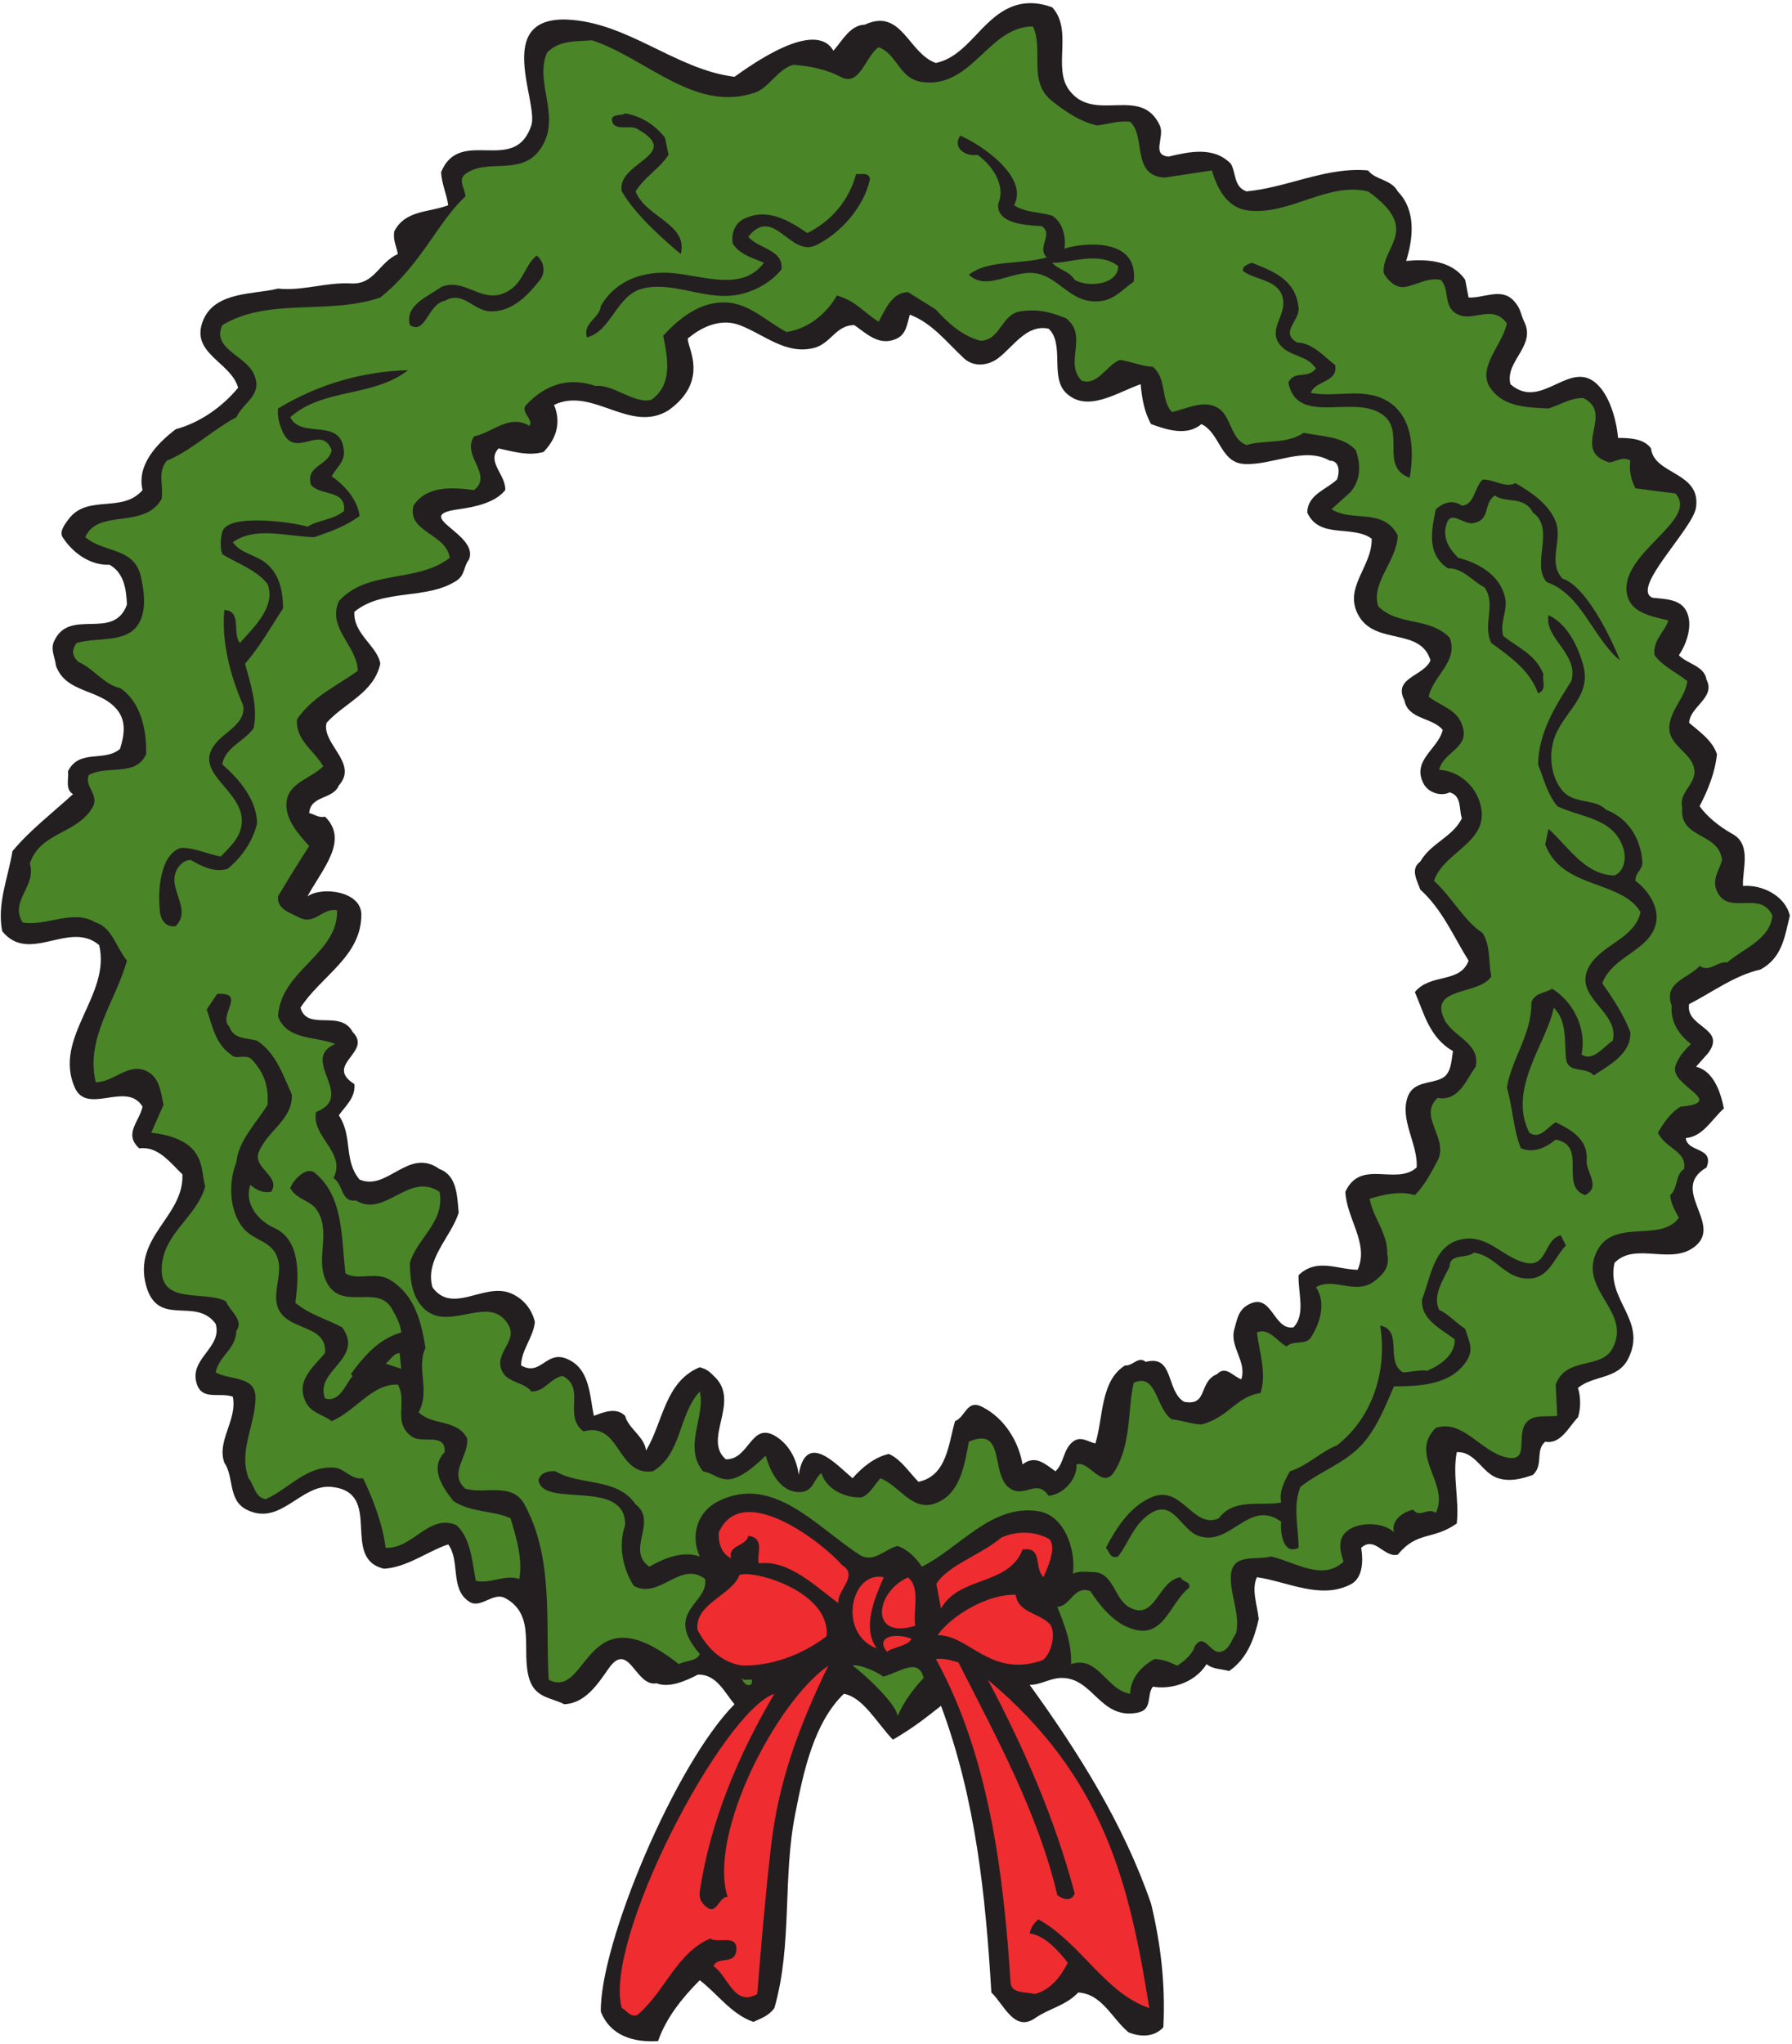
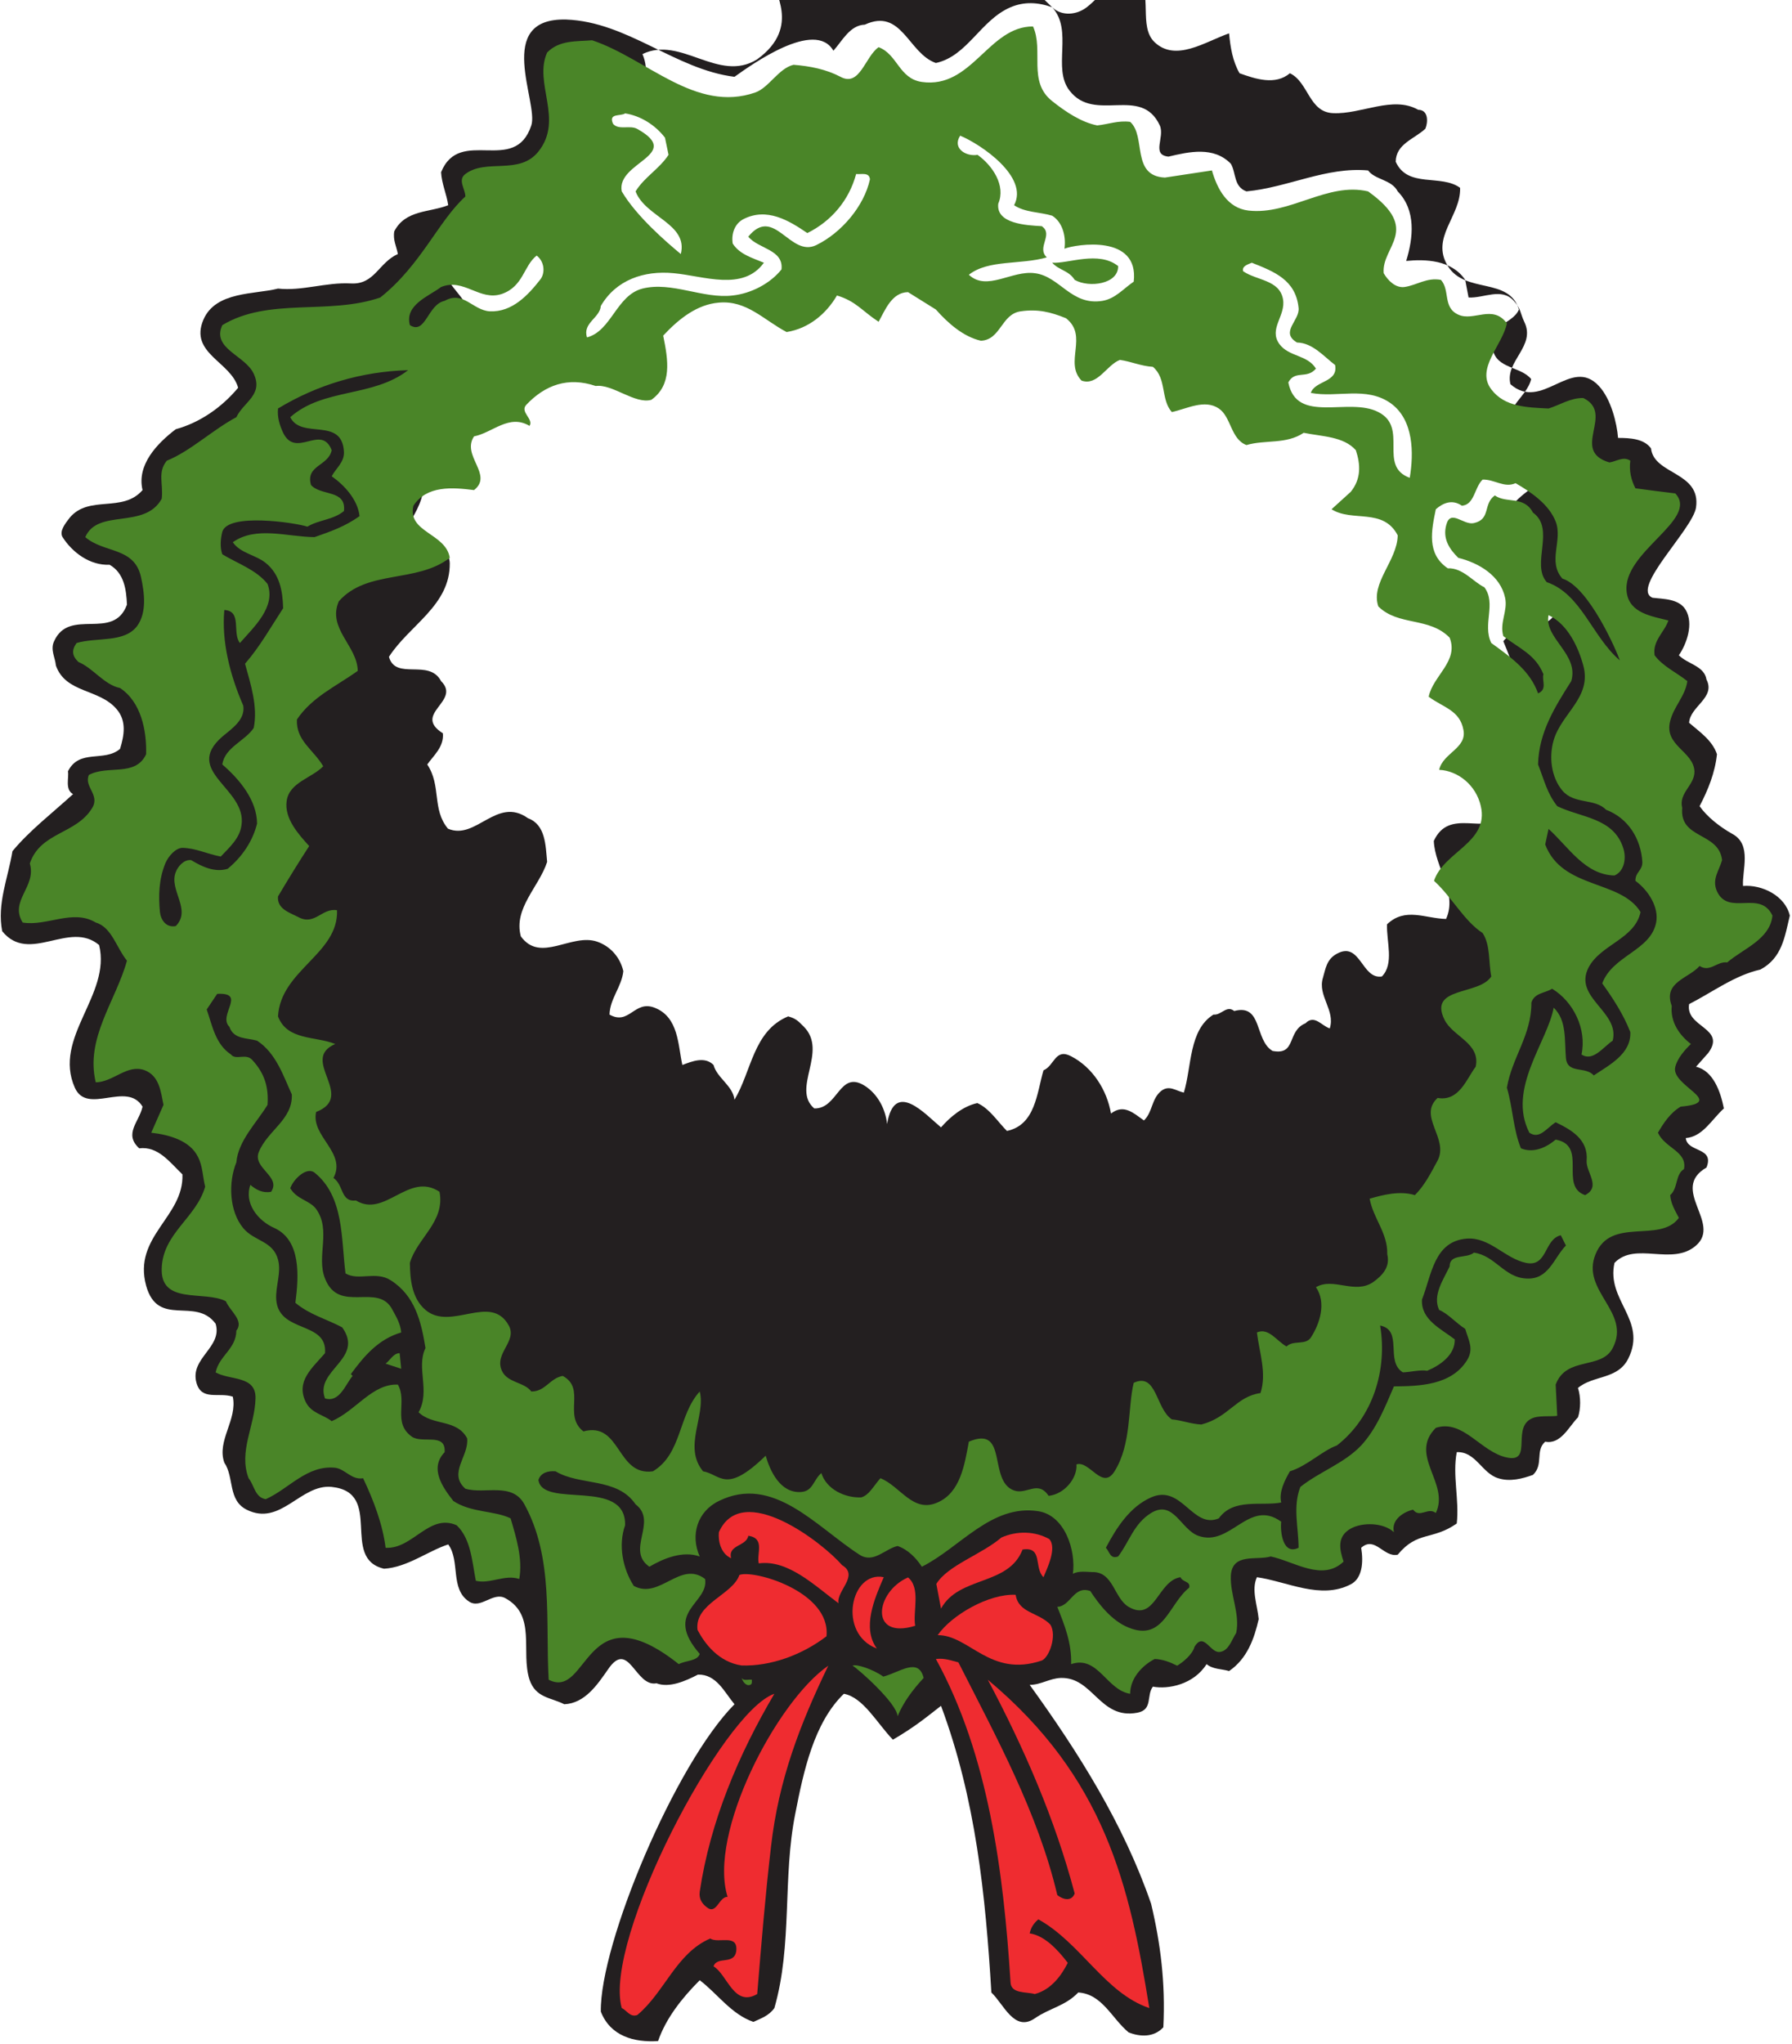
<svg xmlns="http://www.w3.org/2000/svg" viewBox="0 0 772 880" height="880" width="772" xml:space="preserve" id="svg2" version="1.1">
  <defs id="defs6" />
  <g transform="matrix(1.333,0,0,-1.333,0,880)" id="g10">
    <g transform="scale(0.1)" id="g12">
-       <path id="path14" style="fill:#231f20;fill-opacity:1;fill-rule:evenodd;stroke:none" d="m 3400.48,6578.16 c 69.12,-75.6 -0.72,-196.56 56.16,-269.28 81.36,-105.84 231.12,18 291.6,-112.32 17.28,-38.16 -28.8,-95.04 28.08,-100.8 66.96,15.84 146.16,33.84 201.6,-23.04 17.28,-29.52 8.64,-74.16 50.4,-89.28 135.36,12.96 257.76,79.92 393.12,67.68 23.04,-30.96 75.6,-28.8 95.76,-67.68 59.76,-61.2 50.4,-149.76 27.36,-224.64 61.2,5.76 146.16,4.32 190.8,-61.2 l 10.8,-56.88 c 48.96,-2.88 106.56,33.12 146.16,-10.8 23.04,-24.48 20.88,-40.32 33.84,-67.68 38.88,-79.2 -63.36,-126.72 -44.64,-201.6 102.24,-90 195.84,91.44 285.84,-5.76 39.6,-42.48 58.32,-120.96 61.92,-167.76 40.32,0 84.24,-2.88 106.56,-33.84 9.36,-85.68 162,-74.88 145.44,-190.8 -10.08,-69.84 -213.12,-262.08 -140.4,-291.6 35.28,-4.32 85.68,-2.88 107.28,-39.6 25.92,-44.64 2.88,-109.44 -22.32,-146.16 28.08,-28.8 82.08,-33.84 89.28,-78.48 30.24,-59.04 -53.28,-86.4 -56.16,-139.68 32.4,-28.08 74.88,-56.16 90,-101.52 -6.48,-60.48 -28.8,-115.2 -56.16,-167.76 23.76,-33.84 64.08,-66.24 106.56,-90 63.36,-34.56 30.24,-117.36 33.84,-167.76 60.48,5.04 136.08,-30.96 151.2,-95.76 -16.56,-69.12 -25.2,-136.8 -95.04,-174.24 -83.52,-18.72 -155.52,-73.44 -230.4,-111.6 -12.96,-75.6 121.68,-76.32 61.92,-157.68 l -39.6,-44.64 c 55.44,-12.96 79.2,-79.92 90,-134.64 -39.6,-36 -68.4,-91.44 -123.12,-95.76 5.04,-47.52 93.6,-28.08 66.96,-95.04 -120.24,-69.84 49.68,-179.28 -33.84,-252 -77.04,-67.68 -195.84,14.4 -263.52,-56.16 -27.36,-121.68 106.56,-184.32 44.64,-308.88 -33.84,-68.4 -113.04,-53.28 -162.72,-95.04 9.36,-28.08 9.36,-67.68 0,-95.04 -28.8,-28.8 -55.44,-88.56 -105.84,-78.48 -33.12,-28.8 -4.32,-74.16 -39.6,-107.28 -33.84,-12.24 -74.16,-23.04 -112.32,-10.8 -52.56,15.84 -72.72,87.12 -133.92,84.24 -14.4,-74.88 8.64,-153.36 0,-230.4 -79.2,-55.44 -126.72,-23.04 -190.8,-100.8 -45.36,-10.08 -73.44,61.92 -118.08,22.32 7.92,-48.96 2.88,-99.36 -33.84,-118.08 -97.2,-50.4 -203.76,8.64 -303.12,23.04 -18.72,-40.32 1.44,-90 5.76,-135.36 -14.4,-63.36 -37.44,-128.16 -95.76,-167.76 -23.76,7.2 -51.84,5.04 -72.72,22.32 -41.76,-66.24 -124.56,-82.08 -173.52,-72.72 -21.6,-28.08 0.72,-74.88 -50.4,-84.24 -121.68,-23.04 -142.56,115.92 -247.68,112.32 -36,-1.44 -64.08,-22.32 -100.08,-22.32 157.68,-218.159 303.84,-449.999 392.4,-707.042 30.24,-126.718 46.8,-255.597 39.6,-398.878 -30.96,-33.84 -76.32,-30.961 -112.32,-16.559 -54.72,45.359 -84.96,123.84 -162.72,128.879 -41.76,-43.918 -92.88,-50.399 -140.4,-83.52 -66.24,-45.359 -100.08,45.36 -140.4,83.52 -18.72,312.48 -50.4,624.961 -162.72,925.92 -48.96,-38.16 -84.24,-67.68 -155.52,-109.44 -51.84,54 -95.76,136.8 -158.4,148.32 -96.48,-92.88 -130.32,-249.839 -156.96,-386.64 -41.76,-208.078 -8.64,-423.359 -67.68,-628.559 -18,-25.203 -43.2,-33.121 -67.68,-44.64 -71.28,24.48 -115.2,90 -173.52,134.64 C 2204.56,148.559 2152,82.32 2126.8,8.879 2049.04,3.84 1972.72,24.719 1941.76,103.922 c -3.6,218.156 239.76,799.199 432,992.878 -33.12,39.6 -58.32,97.2 -118.08,95.76 -40.32,-20.88 -92.88,-43.92 -133.92,-28.08 -69.12,-12.96 -89.28,144.72 -156.96,44.64 -34.56,-49.68 -74.88,-109.44 -141.12,-112.32 -43.92,22.32 -92.16,20.16 -112.32,79.2 -29.52,90.72 23.76,208.08 -78.48,263.52 -39.6,21.6 -79.2,-36.72 -117.36,-10.8 -61.92,41.04 -27.36,131.04 -66.96,184.32 -64.8,-20.88 -132.48,-74.16 -207.36,-78.48 -143.28,33.12 0.72,246.24 -169.2,264.24 -100.801,10.08 -164.879,-128.88 -275.039,-73.44 -61.199,30.96 -39.602,104.4 -72,151.92 -25.199,70.56 43.199,138.96 27.359,213.12 -46.082,15.12 -100.8,-14.4 -117.359,44.64 -22.32,79.92 84.961,114.48 61.918,190.8 -64.801,88.56 -186.481,-14.4 -224.641,123.12 -43.199,159.12 122.403,221.76 117.364,359.28 -41.762,40.32 -78.481,91.44 -139.68,84.24 -51.121,46.8 0,84.96 10.797,134.64 -51.117,84.24 -178.559,-28.8 -218.879,61.2 -72,162.72 118.082,298.8 78.48,460.8 -96.48,81.36 -225.359,-63.36 -313.199,44.64 -17.281,89.28 18.719,170.64 33.117,258.48 54.723,66.24 129.602,123.84 195.84,184.32 -27.359,15.12 -12.238,54.72 -16.558,73.44 36.718,74.16 117.359,28.8 168.48,72.72 12.961,42.48 22.32,90 -11.52,128.88 -56.878,66.24 -164.16,50.4 -195.839,140.4 -2.161,25.92 -18.719,51.12 -5.762,78.48 49.68,110.16 191.519,-0.72 235.441,118.08 -2.16,49.68 -9.359,102.24 -56.16,128.88 -63.359,-2.88 -120.238,39.6 -151.922,89.28 -11.519,19.44 9.364,44.64 23.043,62.64 62.641,74.88 170.641,14.4 235.438,89.28 -19.438,81.36 46.801,150.48 107.281,196.56 76.32,20.88 147.602,69.12 201.602,133.92 -23.043,84.24 -158.403,110.88 -112.321,219.6 39.598,92.88 166.321,81.36 241.199,100.8 77.758,-8.64 154.8,20.88 235.44,16.56 77.04,-4.32 89.28,66.96 151.92,95.04 -4.32,24.48 -16.56,45.36 -11.52,73.44 36,69.84 114.48,60.48 174.24,84.24 -5.04,36 -20.88,68.4 -23.04,106.56 60.48,149.04 238.32,-10.8 291.6,151.2 24.48,73.44 -122.4,347.76 112.32,342 198.72,-7.2 352.8,-161.28 544.32,-185.04 54.72,38.88 260.64,187.2 319.68,84.24 28.08,30.96 53.28,82.8 101.52,84.24 119.52,55.44 140.4,-92.88 229.68,-123.84 102.24,22.32 144,138.24 241.2,180 43.92,18.72 88.56,16.56 134.64,0 z M 3114.64,5444.88 c 31.68,-30.24 79.92,-24.48 111.6,0 49.68,38.16 92.16,110.16 162.72,95.04 52.56,-49.68 3.6,-156.24 56.16,-207.36 68.4,-65.52 163.44,0.72 241.2,28.08 4.32,-45.36 11.52,-90 33.84,-128.88 51.84,-18.72 115.92,-39.6 162.72,0 60.48,-28.8 61.2,-126 139.68,-128.88 91.44,-4.32 192.96,57.6 275.04,10.8 33.84,0 31.68,-41.04 23.04,-61.2 -36.72,-33.84 -95.04,-48.96 -95.76,-106.56 38.88,-86.4 146.16,-38.88 208.08,-84.24 2.88,-91.44 -96.48,-160.56 -39.6,-252.72 56.16,-90.72 198,-34.56 229.68,-140.4 -20.88,-51.12 -122.4,-55.44 -84.24,-128.88 11.52,-62.64 90.72,-54.72 123.84,-95.76 -14.4,-61.92 -101.52,-97.92 -61.92,-173.52 16.56,-30.96 58.32,-41.76 84.24,-28.08 40.32,-11.52 29.52,-54.72 39.6,-84.24 -30.96,-61.2 -100.08,-79.2 -134.64,-139.68 -33.84,-23.76 -8.64,-63.36 0,-90 71.28,-64.08 108,-152.64 156.24,-229.68 -27.36,-74.88 -123.12,-39.6 -173.52,-101.52 29.52,-68.4 46.8,-146.88 123.12,-190.8 -5.76,-32.4 -5.04,-74.88 -38.88,-89.28 -36.72,-16.56 -87.84,-9.36 -106.56,-56.16 -28.8,-74.88 33.12,-154.8 28.08,-230.4 -66.96,-59.76 -180.72,29.52 -230.4,-78.48 3.6,-86.4 77.76,-167.76 39.6,-252 -67.68,1.44 -131.76,38.88 -190.8,-17.28 -2.16,-55.44 23.76,-127.44 -16.56,-168.48 -65.52,-10.8 -69.12,115.2 -145.44,73.44 -33.84,-18 -36.72,-49.68 -45.36,-78.48 -17.28,-57.6 41.04,-104.4 22.32,-162.72 -25.92,7.92 -49.68,46.08 -78.48,16.56 -61.2,-25.2 -28.08,-104.4 -106.56,-89.28 -59.04,35.28 -31.68,153.36 -123.84,128.88 -24.48,20.16 -41.76,-14.4 -66.96,-11.52 -79.92,-49.68 -69.84,-167.04 -95.76,-252 -25.92,5.76 -46.8,25.2 -72.72,5.76 -32.4,-25.92 -27.36,-67.68 -56.16,-95.76 -33.12,23.04 -64.8,54.72 -106.56,22.32 -12.96,75.6 -59.04,149.04 -128.88,185.04 -51.84,27.36 -54,-30.96 -89.28,-45.36 -21.6,-73.44 -25.92,-176.4 -118.08,-195.84 -27.36,26.64 -56.16,72.72 -95.76,90 -46.08,-10.08 -87.12,-43.92 -117.36,-78.48 -51.12,42.48 -150.48,155.52 -174.24,10.8 -5.04,47.52 -29.52,96.48 -72.72,123.84 -82.08,51.12 -85.68,-75.6 -162.72,-73.44 -74.88,64.08 46.08,183.6 -33.84,264.24 -18.72,18.72 -25.2,25.92 -50.4,33.12 -113.04,-46.8 -118.08,-177.12 -173.52,-269.28 -5.04,45.36 -56.88,70.56 -67.68,112.32 -28.8,28.8 -69.84,11.52 -100.8,0 -14.4,64.08 -11.52,154.8 -90,185.04 -65.52,25.2 -81.36,-58.32 -145.44,-22.32 1.44,51.84 39.6,90 44.64,140.4 -10.08,43.92 -41.04,79.92 -84.24,95.04 -83.52,28.8 -183.6,-70.56 -246.96,17.28 -24.48,90.72 59.04,159.84 84.96,240.48 -5.04,54 -5.04,120.24 -61.92,141.12 -100.8,72 -167.76,-72.72 -258.48,-33.84 -52.56,62.64 -20.88,138.24 -66.96,207.36 19.44,28.08 54.72,56.88 50.4,100.8 -100.08,63.36 60.48,102.96 -5.76,168.48 -38.88,74.16 -146.879,0.72 -168.481,78.48 65.521,102.24 198.001,165.6 196.561,302.4 -2.16,75.6 -130.32,89.28 -174.24,56.88 49.68,90.72 134.64,181.44 56.88,257.76 -20.88,-5.04 -33.84,7.92 -51.119,11.52 4.319,58.32 77.759,43.2 95.759,89.28 64.8,72 -56.88,134.64 -39.6,202.32 58.32,64.8 153.36,96.48 173.52,190.8 -7.92,56.16 -88.56,96.48 -83.52,167.76 92.16,76.32 232.56,36.72 330.48,100.8 28.08,18.72 22.32,47.52 39.6,67.68 35.28,83.52 -191.52,141.84 -33.12,162.72 50.4,7.2 117.36,20.16 150.48,61.92 2.88,48.96 -61.92,91.44 -21.6,134.64 50.4,-10.8 95.76,-25.2 145.44,-11.52 43.2,44.64 56.88,97.2 33.84,151.92 123.84,60.48 245.52,-94.32 370.08,-17.28 149.76,107.28 39.6,230.4 66.96,235.44 46.08,38.16 106.56,61.2 162.72,39.6 79.92,-30.24 149.76,-97.2 241.2,-73.44 54,14.4 70.56,74.16 129.6,73.44 39.6,-27.36 79.2,-68.4 134.64,-44.64 33.84,14.4 36,49.68 44.64,78.48 71.28,-26.64 118.08,-87.84 174.24,-140.4" />
+       <path id="path14" style="fill:#231f20;fill-opacity:1;fill-rule:evenodd;stroke:none" d="m 3400.48,6578.16 c 69.12,-75.6 -0.72,-196.56 56.16,-269.28 81.36,-105.84 231.12,18 291.6,-112.32 17.28,-38.16 -28.8,-95.04 28.08,-100.8 66.96,15.84 146.16,33.84 201.6,-23.04 17.28,-29.52 8.64,-74.16 50.4,-89.28 135.36,12.96 257.76,79.92 393.12,67.68 23.04,-30.96 75.6,-28.8 95.76,-67.68 59.76,-61.2 50.4,-149.76 27.36,-224.64 61.2,5.76 146.16,4.32 190.8,-61.2 l 10.8,-56.88 c 48.96,-2.88 106.56,33.12 146.16,-10.8 23.04,-24.48 20.88,-40.32 33.84,-67.68 38.88,-79.2 -63.36,-126.72 -44.64,-201.6 102.24,-90 195.84,91.44 285.84,-5.76 39.6,-42.48 58.32,-120.96 61.92,-167.76 40.32,0 84.24,-2.88 106.56,-33.84 9.36,-85.68 162,-74.88 145.44,-190.8 -10.08,-69.84 -213.12,-262.08 -140.4,-291.6 35.28,-4.32 85.68,-2.88 107.28,-39.6 25.92,-44.64 2.88,-109.44 -22.32,-146.16 28.08,-28.8 82.08,-33.84 89.28,-78.48 30.24,-59.04 -53.28,-86.4 -56.16,-139.68 32.4,-28.08 74.88,-56.16 90,-101.52 -6.48,-60.48 -28.8,-115.2 -56.16,-167.76 23.76,-33.84 64.08,-66.24 106.56,-90 63.36,-34.56 30.24,-117.36 33.84,-167.76 60.48,5.04 136.08,-30.96 151.2,-95.76 -16.56,-69.12 -25.2,-136.8 -95.04,-174.24 -83.52,-18.72 -155.52,-73.44 -230.4,-111.6 -12.96,-75.6 121.68,-76.32 61.92,-157.68 l -39.6,-44.64 c 55.44,-12.96 79.2,-79.92 90,-134.64 -39.6,-36 -68.4,-91.44 -123.12,-95.76 5.04,-47.52 93.6,-28.08 66.96,-95.04 -120.24,-69.84 49.68,-179.28 -33.84,-252 -77.04,-67.68 -195.84,14.4 -263.52,-56.16 -27.36,-121.68 106.56,-184.32 44.64,-308.88 -33.84,-68.4 -113.04,-53.28 -162.72,-95.04 9.36,-28.08 9.36,-67.68 0,-95.04 -28.8,-28.8 -55.44,-88.56 -105.84,-78.48 -33.12,-28.8 -4.32,-74.16 -39.6,-107.28 -33.84,-12.24 -74.16,-23.04 -112.32,-10.8 -52.56,15.84 -72.72,87.12 -133.92,84.24 -14.4,-74.88 8.64,-153.36 0,-230.4 -79.2,-55.44 -126.72,-23.04 -190.8,-100.8 -45.36,-10.08 -73.44,61.92 -118.08,22.32 7.92,-48.96 2.88,-99.36 -33.84,-118.08 -97.2,-50.4 -203.76,8.64 -303.12,23.04 -18.72,-40.32 1.44,-90 5.76,-135.36 -14.4,-63.36 -37.44,-128.16 -95.76,-167.76 -23.76,7.2 -51.84,5.04 -72.72,22.32 -41.76,-66.24 -124.56,-82.08 -173.52,-72.72 -21.6,-28.08 0.72,-74.88 -50.4,-84.24 -121.68,-23.04 -142.56,115.92 -247.68,112.32 -36,-1.44 -64.08,-22.32 -100.08,-22.32 157.68,-218.159 303.84,-449.999 392.4,-707.042 30.24,-126.718 46.8,-255.597 39.6,-398.878 -30.96,-33.84 -76.32,-30.961 -112.32,-16.559 -54.72,45.359 -84.96,123.84 -162.72,128.879 -41.76,-43.918 -92.88,-50.399 -140.4,-83.52 -66.24,-45.359 -100.08,45.36 -140.4,83.52 -18.72,312.48 -50.4,624.961 -162.72,925.92 -48.96,-38.16 -84.24,-67.68 -155.52,-109.44 -51.84,54 -95.76,136.8 -158.4,148.32 -96.48,-92.88 -130.32,-249.839 -156.96,-386.64 -41.76,-208.078 -8.64,-423.359 -67.68,-628.559 -18,-25.203 -43.2,-33.121 -67.68,-44.64 -71.28,24.48 -115.2,90 -173.52,134.64 C 2204.56,148.559 2152,82.32 2126.8,8.879 2049.04,3.84 1972.72,24.719 1941.76,103.922 c -3.6,218.156 239.76,799.199 432,992.878 -33.12,39.6 -58.32,97.2 -118.08,95.76 -40.32,-20.88 -92.88,-43.92 -133.92,-28.08 -69.12,-12.96 -89.28,144.72 -156.96,44.64 -34.56,-49.68 -74.88,-109.44 -141.12,-112.32 -43.92,22.32 -92.16,20.16 -112.32,79.2 -29.52,90.72 23.76,208.08 -78.48,263.52 -39.6,21.6 -79.2,-36.72 -117.36,-10.8 -61.92,41.04 -27.36,131.04 -66.96,184.32 -64.8,-20.88 -132.48,-74.16 -207.36,-78.48 -143.28,33.12 0.72,246.24 -169.2,264.24 -100.801,10.08 -164.879,-128.88 -275.039,-73.44 -61.199,30.96 -39.602,104.4 -72,151.92 -25.199,70.56 43.199,138.96 27.359,213.12 -46.082,15.12 -100.8,-14.4 -117.359,44.64 -22.32,79.92 84.961,114.48 61.918,190.8 -64.801,88.56 -186.481,-14.4 -224.641,123.12 -43.199,159.12 122.403,221.76 117.364,359.28 -41.762,40.32 -78.481,91.44 -139.68,84.24 -51.121,46.8 0,84.96 10.797,134.64 -51.117,84.24 -178.559,-28.8 -218.879,61.2 -72,162.72 118.082,298.8 78.48,460.8 -96.48,81.36 -225.359,-63.36 -313.199,44.64 -17.281,89.28 18.719,170.64 33.117,258.48 54.723,66.24 129.602,123.84 195.84,184.32 -27.359,15.12 -12.238,54.72 -16.558,73.44 36.718,74.16 117.359,28.8 168.48,72.72 12.961,42.48 22.32,90 -11.52,128.88 -56.878,66.24 -164.16,50.4 -195.839,140.4 -2.161,25.92 -18.719,51.12 -5.762,78.48 49.68,110.16 191.519,-0.72 235.441,118.08 -2.16,49.68 -9.359,102.24 -56.16,128.88 -63.359,-2.88 -120.238,39.6 -151.922,89.28 -11.519,19.44 9.364,44.64 23.043,62.64 62.641,74.88 170.641,14.4 235.438,89.28 -19.438,81.36 46.801,150.48 107.281,196.56 76.32,20.88 147.602,69.12 201.602,133.92 -23.043,84.24 -158.403,110.88 -112.321,219.6 39.598,92.88 166.321,81.36 241.199,100.8 77.758,-8.64 154.8,20.88 235.44,16.56 77.04,-4.32 89.28,66.96 151.92,95.04 -4.32,24.48 -16.56,45.36 -11.52,73.44 36,69.84 114.48,60.48 174.24,84.24 -5.04,36 -20.88,68.4 -23.04,106.56 60.48,149.04 238.32,-10.8 291.6,151.2 24.48,73.44 -122.4,347.76 112.32,342 198.72,-7.2 352.8,-161.28 544.32,-185.04 54.72,38.88 260.64,187.2 319.68,84.24 28.08,30.96 53.28,82.8 101.52,84.24 119.52,55.44 140.4,-92.88 229.68,-123.84 102.24,22.32 144,138.24 241.2,180 43.92,18.72 88.56,16.56 134.64,0 z c 31.68,-30.24 79.92,-24.48 111.6,0 49.68,38.16 92.16,110.16 162.72,95.04 52.56,-49.68 3.6,-156.24 56.16,-207.36 68.4,-65.52 163.44,0.72 241.2,28.08 4.32,-45.36 11.52,-90 33.84,-128.88 51.84,-18.72 115.92,-39.6 162.72,0 60.48,-28.8 61.2,-126 139.68,-128.88 91.44,-4.32 192.96,57.6 275.04,10.8 33.84,0 31.68,-41.04 23.04,-61.2 -36.72,-33.84 -95.04,-48.96 -95.76,-106.56 38.88,-86.4 146.16,-38.88 208.08,-84.24 2.88,-91.44 -96.48,-160.56 -39.6,-252.72 56.16,-90.72 198,-34.56 229.68,-140.4 -20.88,-51.12 -122.4,-55.44 -84.24,-128.88 11.52,-62.64 90.72,-54.72 123.84,-95.76 -14.4,-61.92 -101.52,-97.92 -61.92,-173.52 16.56,-30.96 58.32,-41.76 84.24,-28.08 40.32,-11.52 29.52,-54.72 39.6,-84.24 -30.96,-61.2 -100.08,-79.2 -134.64,-139.68 -33.84,-23.76 -8.64,-63.36 0,-90 71.28,-64.08 108,-152.64 156.24,-229.68 -27.36,-74.88 -123.12,-39.6 -173.52,-101.52 29.52,-68.4 46.8,-146.88 123.12,-190.8 -5.76,-32.4 -5.04,-74.88 -38.88,-89.28 -36.72,-16.56 -87.84,-9.36 -106.56,-56.16 -28.8,-74.88 33.12,-154.8 28.08,-230.4 -66.96,-59.76 -180.72,29.52 -230.4,-78.48 3.6,-86.4 77.76,-167.76 39.6,-252 -67.68,1.44 -131.76,38.88 -190.8,-17.28 -2.16,-55.44 23.76,-127.44 -16.56,-168.48 -65.52,-10.8 -69.12,115.2 -145.44,73.44 -33.84,-18 -36.72,-49.68 -45.36,-78.48 -17.28,-57.6 41.04,-104.4 22.32,-162.72 -25.92,7.92 -49.68,46.08 -78.48,16.56 -61.2,-25.2 -28.08,-104.4 -106.56,-89.28 -59.04,35.28 -31.68,153.36 -123.84,128.88 -24.48,20.16 -41.76,-14.4 -66.96,-11.52 -79.92,-49.68 -69.84,-167.04 -95.76,-252 -25.92,5.76 -46.8,25.2 -72.72,5.76 -32.4,-25.92 -27.36,-67.68 -56.16,-95.76 -33.12,23.04 -64.8,54.72 -106.56,22.32 -12.96,75.6 -59.04,149.04 -128.88,185.04 -51.84,27.36 -54,-30.96 -89.28,-45.36 -21.6,-73.44 -25.92,-176.4 -118.08,-195.84 -27.36,26.64 -56.16,72.72 -95.76,90 -46.08,-10.08 -87.12,-43.92 -117.36,-78.48 -51.12,42.48 -150.48,155.52 -174.24,10.8 -5.04,47.52 -29.52,96.48 -72.72,123.84 -82.08,51.12 -85.68,-75.6 -162.72,-73.44 -74.88,64.08 46.08,183.6 -33.84,264.24 -18.72,18.72 -25.2,25.92 -50.4,33.12 -113.04,-46.8 -118.08,-177.12 -173.52,-269.28 -5.04,45.36 -56.88,70.56 -67.68,112.32 -28.8,28.8 -69.84,11.52 -100.8,0 -14.4,64.08 -11.52,154.8 -90,185.04 -65.52,25.2 -81.36,-58.32 -145.44,-22.32 1.44,51.84 39.6,90 44.64,140.4 -10.08,43.92 -41.04,79.92 -84.24,95.04 -83.52,28.8 -183.6,-70.56 -246.96,17.28 -24.48,90.72 59.04,159.84 84.96,240.48 -5.04,54 -5.04,120.24 -61.92,141.12 -100.8,72 -167.76,-72.72 -258.48,-33.84 -52.56,62.64 -20.88,138.24 -66.96,207.36 19.44,28.08 54.72,56.88 50.4,100.8 -100.08,63.36 60.48,102.96 -5.76,168.48 -38.88,74.16 -146.879,0.72 -168.481,78.48 65.521,102.24 198.001,165.6 196.561,302.4 -2.16,75.6 -130.32,89.28 -174.24,56.88 49.68,90.72 134.64,181.44 56.88,257.76 -20.88,-5.04 -33.84,7.92 -51.119,11.52 4.319,58.32 77.759,43.2 95.759,89.28 64.8,72 -56.88,134.64 -39.6,202.32 58.32,64.8 153.36,96.48 173.52,190.8 -7.92,56.16 -88.56,96.48 -83.52,167.76 92.16,76.32 232.56,36.72 330.48,100.8 28.08,18.72 22.32,47.52 39.6,67.68 35.28,83.52 -191.52,141.84 -33.12,162.72 50.4,7.2 117.36,20.16 150.48,61.92 2.88,48.96 -61.92,91.44 -21.6,134.64 50.4,-10.8 95.76,-25.2 145.44,-11.52 43.2,44.64 56.88,97.2 33.84,151.92 123.84,60.48 245.52,-94.32 370.08,-17.28 149.76,107.28 39.6,230.4 66.96,235.44 46.08,38.16 106.56,61.2 162.72,39.6 79.92,-30.24 149.76,-97.2 241.2,-73.44 54,14.4 70.56,74.16 129.6,73.44 39.6,-27.36 79.2,-68.4 134.64,-44.64 33.84,14.4 36,49.68 44.64,78.48 71.28,-26.64 118.08,-87.84 174.24,-140.4" />
      <path id="path16" style="fill:#4a8528;fill-opacity:1;fill-rule:evenodd;stroke:none" d="m 3613.6,5742.24 c 1.44,-58.32 -93.6,-71.28 -140.4,-44.64 -19.44,30.96 -51.12,30.96 -72.72,55.44 51.84,-3.6 149.76,39.6 213.12,-10.8" />
      <path id="path18" style="fill:#4a8528;fill-opacity:1;fill-rule:evenodd;stroke:none" d="m 1246.24,2196.96 c 14.4,10.8 25.2,33.84 45.36,33.84 l 5.04,-50.4 -50.4,16.56" />
      <path id="path20" style="fill:#ef2c30;fill-opacity:1;fill-rule:evenodd;stroke:none" d="m 2721.52,1546.08 c 56.16,-33.84 -19.44,-83.52 -11.52,-123.12 -76.32,56.16 -162.72,141.84 -257.76,128.88 -7.92,31.68 21.6,80.64 -33.84,89.28 -5.76,-34.56 -66.96,-28.8 -55.44,-72.72 -33.84,15.12 -42.48,56.16 -39.6,84.24 74.88,167.76 335.52,-33.84 398.16,-106.56" />
      <path id="path22" style="fill:#ef2c30;fill-opacity:1;fill-rule:evenodd;stroke:none" d="m 3391.12,1630.32 c 25.92,-28.8 -7.92,-96.48 -18.72,-123.12 -31.68,30.24 -0.72,100.08 -67.68,89.28 -45.36,-118.08 -205.2,-84.24 -263.52,-190.8 l -15.12,79.92 c 37.44,60.48 145.44,94.32 210.24,149.76 50.4,22.32 108.72,20.88 154.8,-5.04" />
      <path id="path24" style="fill:#ef2c30;fill-opacity:1;fill-rule:evenodd;stroke:none" d="m 2671.12,1316.4 c -81.36,-61.92 -182.16,-97.2 -274.32,-94.32 -73.44,10.8 -118.8,69.12 -142.56,115.2 -10.08,84.96 113.04,112.32 135.36,177.12 44.64,18 295.92,-53.28 281.52,-198" />
      <path id="path26" style="fill:#ef2c30;fill-opacity:1;fill-rule:evenodd;stroke:none" d="m 2856.16,1507.2 c -30.96,-71.28 -70.56,-164.16 -22.32,-230.4 -128.16,48.24 -84.24,252.72 22.32,230.4" />
      <path id="path28" style="fill:#ef2c30;fill-opacity:1;fill-rule:evenodd;stroke:none" d="m 2957.68,1350.24 c -149.76,-46.08 -128.88,110.16 -23.04,156.24 41.76,-34.56 15.12,-109.44 23.04,-156.24" />
      <path id="path30" style="fill:#ef2c30;fill-opacity:1;fill-rule:evenodd;stroke:none" d="m 3282.4,1450.32 c 9.36,-59.76 74.16,-56.16 112.32,-96.48 21.6,-35.28 -3.6,-105.84 -28.08,-115.92 -167.04,-56.16 -234,82.8 -336.24,82.08 45.36,65.52 166.32,134.64 252,130.32" />
-       <path id="path32" style="fill:#ef2c30;fill-opacity:1;fill-rule:evenodd;stroke:none" d="m 2945.44,1308.48 c -7.2,-23.04 -66.24,-28.8 -78.48,-42.48 -39.6,46.8 23.04,64.08 78.48,42.48" />
      <path id="path34" style="fill:#ef2c30;fill-opacity:1;fill-rule:evenodd;stroke:none" d="m 3097.36,1232.16 c 123.12,-242.64 257.04,-486 319.68,-751.68 18.72,-15.121 46.08,-21.601 56.16,5.04 -64.08,241.921 -163.44,469.441 -280.8,690.48 378.72,-316.801 457.92,-662.398 522,-1060.559 -143.28,48.239 -221.76,210.957 -358.56,286.559 -15.84,-12.961 -24.48,-28.078 -28.08,-45.359 46.08,-6.481 87.84,-48.961 123.12,-95.039 -18.72,-37.442 -51.84,-86.403 -106.56,-100.801 -28.08,7.918 -77.76,0 -78.48,38.879 -22.32,352.082 -70.56,732.961 -241.2,1043.28 27.36,3.6 49.68,-5.04 72.72,-10.8" />
      <path id="path36" style="fill:#ef2c30;fill-opacity:1;fill-rule:evenodd;stroke:none" d="m 2491.84,637.441 c -18.72,-159.839 -31.68,-318.961 -44.64,-476.64 -75.6,-43.922 -96.48,63.359 -141.12,89.277 10.8,34.563 67.68,2.883 73.44,50.402 5.76,56.161 -58.32,22.321 -84.24,39.598 C 2185.12,292.559 2149.12,168 2059.84,93.121 c -23.76,-8.641 -33.84,15.117 -50.4,22.32 -61.2,218.879 325.44,958.319 493.2,1015.199 -115.2,-195.12 -207.36,-411.839 -241.2,-639.359 -2.88,-21.601 5.76,-37.441 23.04,-50.402 31.68,-25.199 38.88,34.562 66.96,33.84 -64.08,204.48 158.4,631.441 325.44,746.641 C 2585.44,1032 2516.32,852.719 2491.84,637.441" />
      <path id="path38" style="fill:#4a8528;fill-opacity:1;fill-rule:evenodd;stroke:none" d="m 2429.92,1176 c 0,-6.48 1.44,-14.4 -5.76,-16.56 -13.68,-5.04 -24.48,12.24 -27.36,22.32 7.2,-10.8 21.6,-3.6 33.12,-5.76" />
      <path id="path40" style="fill:#4a8528;fill-opacity:1;fill-rule:evenodd;stroke:none" d="m 2985.04,1181.76 c -35.28,-38.16 -65.52,-78.48 -84.24,-123.84 -1.44,41.76 -128.16,154.08 -145.44,163.44 11.52,6.48 66.24,-11.52 99.36,-35.28 54,14.4 113.76,63.36 130.32,-4.32" />
      <path id="path42" style="fill:#4a8528;fill-opacity:1;fill-rule:evenodd;stroke:none" d="m 3338.56,6516.24 c 35.28,-77.76 -18,-178.56 61.92,-241.2 43.2,-34.56 94.32,-68.4 145.44,-78.48 36,3.6 67.68,16.56 106.56,11.52 52.56,-46.8 2.16,-174.96 112.32,-180 l 151.92,23.04 c 17.28,-60.48 50.4,-121.68 118.08,-129.6 134.64,-15.12 254.88,92.88 386.64,61.92 174.24,-124.56 42.48,-177.12 50.4,-264.24 13.68,-23.76 38.16,-48.24 66.96,-44.64 40.32,5.76 72,31.68 118.08,23.04 30.24,-33.84 5.04,-89.28 56.16,-112.32 49.68,-23.04 110.88,34.56 156.96,-28.08 -14.4,-71.28 -101.52,-146.16 -50.4,-213.12 43.2,-57.6 116.64,-58.32 185.04,-61.92 37.44,11.52 70.56,34.56 112.32,33.84 103.68,-50.4 -43.92,-169.92 84.24,-208.08 22.32,2.88 44.64,20.88 67.68,5.76 -4.32,-33.84 2.88,-62.64 16.56,-89.28 42.48,-5.76 86.4,-11.52 128.88,-16.56 79.2,-84.96 -175.68,-190.08 -156.96,-320.4 9.36,-66.96 82.08,-76.32 134.64,-90 -12.96,-38.16 -51.84,-65.52 -44.64,-112.32 26.64,-36 70.56,-55.44 105.84,-83.52 -6.48,-48.24 -43.92,-82.08 -55.44,-128.88 -20.88,-79.92 75.6,-97.2 78.48,-162.72 0.72,-45.36 -51.84,-69.12 -39.6,-118.08 -9.36,-101.52 118.08,-77.04 128.88,-168.48 -10.08,-35.28 -33.84,-61.92 -16.56,-100.8 37.44,-81.36 139.68,6.48 179.28,-78.48 -7.92,-77.04 -94.32,-106.56 -146.16,-151.2 -33.12,4.32 -55.44,-33.12 -89.28,-11.52 -35.28,-40.32 -118.8,-51.84 -90,-128.88 -5.04,-51.84 24.48,-94.32 61.92,-123.12 -19.44,-18.72 -43.2,-45.36 -50.4,-73.44 -17.28,-61.2 169.92,-115.2 17.28,-128.88 -33.84,-20.16 -55.44,-53.28 -73.44,-84.24 23.04,-50.4 95.04,-59.76 84.24,-117.36 -28.8,-18 -18.72,-61.92 -44.64,-84.24 2.16,-28.08 15.84,-49.68 28.08,-73.44 -61.2,-83.52 -219.6,5.04 -269.28,-117.36 -48.96,-118.8 116.64,-186.48 55.44,-303.12 -36.72,-71.28 -149.76,-25.2 -184.32,-118.08 l 5.04,-100.8 c -17.28,-2.88 -49.68,0.72 -72.72,-5.04 -82.08,-23.76 -1.44,-148.32 -90,-129.6 -84.24,17.28 -141.12,124.56 -229.68,95.76 -89.28,-89.28 46.08,-178.56 0,-275.04 -25.2,20.16 -51.84,-18 -73.44,10.8 -33.12,-7.92 -71.28,-33.84 -61.92,-72.72 -34.56,31.68 -102.24,32.4 -139.68,11.52 -44.64,-25.2 -36.72,-66.24 -23.04,-106.56 -68.4,-65.52 -159.84,0.72 -235.44,16.56 -45.36,-13.68 -124.56,12.96 -128.88,-61.92 -2.88,-61.92 30.24,-123.12 17.28,-185.04 -14.4,-21.6 -23.04,-56.16 -51.12,-61.2 -32.4,-7.2 -52.56,66.96 -83.52,16.56 -7.2,-25.92 -38.16,-50.4 -56.16,-61.2 -23.04,11.52 -46.8,20.88 -72.72,21.6 -41.76,-21.6 -79.2,-63.36 -79.2,-112.32 -76.32,11.52 -103.68,125.28 -190.8,95.76 2.16,69.12 -21.6,126.72 -44.64,185.04 43.92,2.16 52.56,69.84 106.56,51.12 26.64,-41.04 69.12,-96.48 123.84,-118.08 113.04,-46.08 129.6,76.32 195.84,128.88 5.04,21.6 -20.88,16.56 -28.08,33.84 -74.16,-11.52 -81.36,-146.16 -167.76,-95.76 -47.52,28.08 -48.96,114.48 -118.08,112.32 -12.96,0 -44.64,5.04 -61.92,-5.76 10.08,74.88 -25.2,188.64 -111.6,202.32 -151.92,23.76 -253.44,-118.08 -376.56,-179.28 -18.72,28.8 -46.08,56.16 -78.48,66.96 -41.04,-9.36 -77.76,-57.6 -123.12,-28.08 -139.68,90 -278.64,259.92 -454.32,173.52 -69.84,-33.84 -92.88,-110.16 -61.92,-179.28 -55.44,19.44 -117.36,-6.48 -162.72,-33.12 -77.76,54 28.8,145.44 -44.64,201.6 -59.76,87.84 -180,59.04 -258.48,106.56 -23.76,2.16 -48.24,-4.32 -55.44,-28.08 13.68,-93.6 283.68,8.64 280.08,-146.16 -23.04,-64.8 -7.2,-141.12 28.08,-195.84 83.52,-45.36 150.48,83.52 230.4,22.32 12.96,-79.92 -136.8,-104.4 -17.28,-241.92 -7.2,-23.76 -45.36,-20.88 -67.68,-33.12 -306,242.64 -290.16,-117.36 -420.48,-50.4 -10.8,189.36 16.56,393.84 -78.48,566.64 -39.6,72.72 -128.16,31.68 -190.8,50.4 -56.88,50.4 12.24,105.12 5.76,162.72 -33.84,63.36 -110.88,39.6 -156.96,84.24 38.88,69.12 -8.64,143.28 22.32,207.36 -13.68,84.96 -33.84,169.2 -112.32,218.88 -47.52,30.96 -105.12,-2.88 -146.16,22.32 -14.4,112.32 -4.32,248.4 -100.08,325.44 -25.919,20.16 -68.4,-21.6 -78.482,-50.4 21.602,-36.72 62.642,-38.88 83.522,-66.96 49.68,-69.12 0,-153.36 28.8,-224.64 45.36,-116.64 172.08,-10.08 218.16,-101.52 12.24,-22.32 25.92,-45.36 28.08,-72.72 -73.44,-21.6 -119.52,-75.6 -162.72,-134.64 l 5.76,-5.76 c -23.04,-26.64 -41.76,-87.12 -89.28,-72.72 -34.56,91.44 128.88,127.44 55.44,229.68 -50.4,26.64 -105.84,41.04 -151.199,79.2 11.519,87.12 18,201.6 -66.961,241.2 -54.719,23.76 -99.36,80.64 -78.481,139.68 18.723,-15.84 39.602,-27.36 66.961,-22.32 33.84,49.68 -61.199,76.32 -39.601,128.88 28.8,69.84 110.16,104.4 106.562,185.76 -26.641,57.6 -50.402,133.2 -112.32,173.52 -31.68,9.36 -75.602,3.6 -89.281,44.64 -38.879,37.44 57.601,111.6 -39.598,106.56 l -33.844,-50.4 c 18,-51.84 28.082,-112.32 78.481,-145.44 15.121,-19.44 47.519,4.32 67.679,-16.56 43.203,-46.08 54,-92.16 50.403,-146.16 -36.719,-59.76 -94.321,-115.2 -100.801,-185.76 -25.918,-63.36 -23.762,-156.96 22.32,-212.4 36,-43.2 95.762,-40.32 112.32,-101.52 11.52,-41.76 -8.64,-87.12 -5.761,-128.88 7.203,-110.16 166.321,-68.4 157.681,-173.52 -42.48,-48.96 -94.318,-90.72 -62.638,-156.96 17.998,-37.44 56.878,-41.04 84.238,-62.64 77.76,33.12 131.04,121.68 213.84,118.08 31.68,-55.44 -18,-122.4 44.64,-167.76 33.84,-24.48 110.88,14.4 106.56,-50.4 -50.4,-52.56 -5.76,-114.48 28.08,-157.68 56.88,-38.16 133.92,-30.96 185.04,-56.16 18,-61.2 39.6,-129.6 28.08,-195.84 -46.8,15.84 -95.04,-17.28 -140.4,-5.76 -12.24,62.64 -15.84,135.36 -61.92,179.28 -89.28,39.6 -141.84,-77.76 -229.68,-72.72 -9.36,74.88 -38.16,151.92 -72.72,224.64 -37.44,-6.48 -57.6,29.52 -90,33.84 -91.442,9.36 -149.04,-67.68 -224.641,-101.52 -35.277,5.76 -36.719,44.64 -55.438,67.68 -33.121,87.12 20.161,167.76 22.321,257.76 2.16,74.88 -82.801,57.6 -128.883,84.24 11.519,54 66.242,75.6 66.961,134.64 25.922,32.4 -20.879,63.36 -33.84,95.04 -69.121,36 -212.398,-12.96 -207.359,107.28 4.32,113.04 111.597,162 140.398,262.8 -7.918,31.68 -7.918,66.96 -23.039,95.76 -25.199,52.56 -92.16,72 -151.199,78.48 l 39.597,90 c -8.636,41.76 -12.957,94.32 -61.918,112.32 -56.16,19.44 -99.359,-38.16 -156.96,-39.6 -34.559,142.56 64.8,262.8 100.8,393.12 -33.84,41.04 -48.961,108 -100.8,123.12 -74.161,44.64 -157.68,-12.96 -236.161,0 -43.918,70.56 45.36,115.2 23.039,190.8 34.563,102.24 149.762,93.6 201.602,179.28 25.922,42.48 -27.359,68.4 -10.801,106.56 61.199,33.12 150.481,-7.2 185.039,66.96 2.16,77.04 -16.558,169.2 -84.238,213.84 -51.84,10.8 -86.398,64.08 -134.641,84.24 -20.879,20.16 -22.32,38.16 -5.757,61.2 64.796,19.44 155.519,-0.72 196.558,56.16 30.238,43.2 23.039,104.4 11.52,156.96 -21.602,97.92 -119.52,76.32 -180,128.88 40.32,93.6 191.519,23.76 246.961,123.84 5.757,48.24 -14.403,85.68 16.558,123.12 75.602,30.24 147.602,99.36 224.641,140.4 23.762,49.68 87.84,72 56.16,140.4 -27.359,59.76 -136.801,80.64 -101.52,156.96 150.481,90.72 343.44,31.68 510.48,89.28 131.76,104.4 188.64,248.4 275.04,326.16 0,24.48 -25.92,53.28 0,72.72 67.68,51.12 174.24,-5.04 236.16,72.72 82.8,103.68 -16.56,220.32 28.08,319.68 39.6,41.04 95.76,35.28 145.44,39.6 177.12,-59.04 334.08,-236.16 527.76,-168.48 43.92,15.84 74.88,77.76 123.12,89.28 54,-4.32 105.12,-14.4 151.92,-38.88 62.64,-33.84 79.2,65.52 123.12,95.76 61.2,-23.04 65.52,-101.52 139.68,-112.32 162,-23.04 215.28,180 359.28,179.28 z m -313.92,-914.4 c 38.88,-43.92 88.56,-87.84 145.44,-100.8 64.8,2.88 65.52,86.4 128.88,95.04 54.72,7.92 96.48,-2.16 146.16,-22.32 73.44,-57.6 -7.2,-142.56 50.4,-201.6 51.84,-18 80.64,50.4 123.84,66.96 36,-5.04 68.4,-20.16 106.56,-22.32 45.36,-38.16 24.48,-104.4 61.2,-146.16 49.68,10.8 105.84,42.48 151.92,11.52 40.32,-27.36 38.16,-98.64 89.28,-118.08 61.2,18 128.16,1.44 185.04,39.6 59.76,-12.24 128.88,-11.52 168.48,-56.16 15.12,-45.36 18,-92.16 -16.56,-134.64 l -61.92,-56.16 c 66.96,-42.48 167.04,5.76 213.84,-84.24 -1.44,-82.08 -88.56,-154.08 -62.64,-229.68 64.8,-64.08 164.16,-33.12 230.4,-100.8 30.24,-76.32 -54,-123.12 -67.68,-190.8 46.08,-34.56 100.8,-43.2 112.32,-107.28 11.52,-59.76 -66.24,-74.16 -78.48,-128.88 61.2,-2.88 119.52,-49.68 134.64,-117.36 27.36,-117.36 -120.96,-147.6 -151.2,-241.2 58.32,-53.28 97.2,-129.6 156.96,-168.48 25.92,-39.6 18.72,-93.6 28.08,-140.4 -39.6,-61.92 -204.48,-31.68 -151.2,-139.68 26.64,-54.72 117.36,-75.6 100.8,-151.92 -29.52,-38.88 -53.28,-113.04 -123.12,-100.8 -64.8,-59.76 37.44,-130.32 0,-202.32 -23.04,-42.48 -41.76,-79.92 -73.44,-111.6 -48.96,15.12 -103.68,0.72 -146.16,-11.52 11.52,-63.36 59.04,-111.6 56.88,-179.28 10.08,-41.04 -15.12,-68.4 -45.36,-90 -59.76,-41.04 -128.16,16.56 -185.04,-16.56 34.56,-50.4 12.24,-118.8 -16.56,-162.72 -17.28,-25.92 -56.88,-7.2 -78.48,-28.8 -31.68,17.28 -57.6,61.92 -95.76,45.36 7.92,-64.8 32.4,-131.76 11.52,-195.84 -78.48,-10.8 -102.24,-78.48 -190.8,-101.52 -33.84,1.44 -62.64,13.68 -95.76,16.56 -52.56,35.28 -48.24,152.64 -123.12,118.08 -19.44,-79.2 -6.48,-197.28 -61.92,-285.84 -39.6,-63.36 -80.64,36 -123.12,22.32 3.6,-43.92 -38.88,-96.48 -90,-101.52 -34.56,51.84 -70.56,2.88 -111.6,17.28 -85.68,30.24 -17.28,212.4 -146.16,157.68 -13.68,-74.16 -27.36,-164.88 -101.52,-196.56 -79.2,-35.28 -120.24,53.28 -184.32,78.48 -23.76,-27.36 -36.72,-54.72 -61.92,-61.92 -52.56,-2.16 -112.32,25.92 -128.88,78.48 -26.64,-22.32 -26.64,-59.76 -67.68,-61.2 -65.52,-2.88 -97.92,67.68 -112.32,117.36 -129.6,-126 -144.72,-60.48 -202.32,-50.4 -65.52,79.2 9.36,179.28 -10.8,257.76 -69.84,-76.32 -56.88,-200.88 -151.2,-257.76 -118.08,-16.56 -102.96,162 -224.64,128.88 -66.96,51.84 9.36,138.24 -66.96,179.28 -42.48,-7.92 -55.44,-50.4 -101.52,-50.4 -22.32,30.96 -77.04,27.36 -95.04,66.96 -25.92,56.88 50.4,94.32 22.32,146.16 -58.32,105.84 -186.48,-19.44 -269.28,50.4 -44.64,38.16 -49.68,99.36 -50.4,151.92 23.04,79.92 114.48,132.48 95.76,229.68 -99.36,66.24 -176.4,-85.68 -270,-28.08 -50.4,-5.76 -38.88,49.68 -72.72,72.72 43.2,82.08 -73.44,133.92 -56.16,213.12 131.04,51.12 -55.44,169.2 61.92,219.6 -64.08,25.92 -155.52,10.8 -185.04,89.28 8.641,149.76 195.84,201.6 190.8,342.72 -47.52,8.64 -72,-49.68 -123.12,-23.04 -28.801,15.12 -71.281,26.64 -67.68,67.68 32.399,54.72 68.399,113.04 100.801,162.72 -33.121,36.72 -81.359,88.56 -72.722,146.16 8.64,59.76 81.361,73.44 118.081,111.6 -31.68,54 -88.558,82.8 -84.96,151.2 49.68,73.44 127.44,107.28 196.56,156.96 -1.44,81.36 -99.36,136.8 -61.2,224.64 91.44,103.68 251.28,57.6 358.56,140.4 -12.24,79.92 -138.24,82.08 -117.36,168.48 43.2,66.24 126.72,59.04 195.84,50.4 63.36,49.68 -41.76,110.88 0,173.52 59.76,11.52 113.04,73.44 179.28,33.84 14.4,21.6 -31.68,44.64 -10.8,67.68 61.2,64.8 135.36,91.44 224.64,61.2 54.72,7.2 126.72,-59.76 180,-44.64 66.96,48.24 54.72,126.72 38.16,207.36 51.84,55.44 110.16,100.8 180,106.56 90,7.92 144,-55.44 218.88,-95.04 72,11.52 128.16,59.04 162.72,118.08 61.92,-18.72 80.64,-49.68 134.64,-84.96 20.88,37.44 42.48,95.04 95.04,95.76 z M 1318.96,5406 c -113.76,-88.56 -273.6,-56.88 -380.882,-151.92 36,-73.44 167.762,2.88 173.522,-112.32 1.44,-33.12 -25.92,-52.56 -39.6,-78.48 41.04,-28.8 84.24,-75.6 90,-128.88 -48.24,-33.84 -90,-48.24 -145.44,-67.68 -88.56,0.72 -188.638,36.72 -264.24,-16.56 25.2,-36 73.442,-40.32 106.559,-66.96 45.359,-36.72 54.723,-90.72 56.16,-146.16 -39.598,-60.48 -74.879,-123.84 -123.117,-179.28 18.719,-68.4 41.758,-138.24 28.078,-207.36 -28.078,-42.48 -93.602,-62.64 -101.52,-118.08 56.879,-48.96 111.598,-115.92 112.321,-190.8 -13.68,-56.16 -48.242,-108 -95.039,-146.16 -41.762,-12.96 -83.524,7.2 -118.082,28.08 -23.039,2.88 -43.2,-20.88 -49.68,-38.88 -23.039,-57.6 52.559,-120.96 0,-174.24 -30.961,-5.76 -48.238,19.44 -51.121,45.36 -5.039,52.56 -3.598,105.84 17.281,156.96 10.078,24.48 34.559,50.4 55.442,50.4 43.199,-0.72 80.636,-20.16 123.839,-28.08 29.52,30.96 61.2,59.04 66.957,100.8 18.723,119.52 -191.519,173.52 -61.918,286.56 30.961,25.92 74.879,54.72 67.68,100.08 -42.48,97.92 -70.558,205.92 -61.199,308.88 58.32,-2.88 24.48,-74.16 50.398,-106.56 44.641,51.12 117.36,116.64 89.282,190.8 -36.719,46.08 -96.481,65.52 -146.161,95.76 -7.921,20.88 -5.761,51.12 0,72.72 18,61.92 235.442,29.52 275.04,16.56 36.72,22.32 83.52,21.6 118.08,50.4 7.92,70.56 -74.16,47.52 -106.56,84.24 -18.001,64.08 56.16,60.48 66.96,112.32 -33.84,86.4 -115.199,-28.8 -156.961,56.16 -10.801,23.76 -19.437,48.96 -16.559,78.48 127.44,77.04 270,119.52 420.48,123.84 z m 426.24,291.6 c -37.44,-47.52 -89.28,-105.12 -162.72,-101.52 -54.72,3.6 -85.68,67.68 -145.44,33.84 -55.44,-11.52 -61.2,-110.88 -112.32,-78.48 -18,65.52 61.92,93.6 100.8,123.12 73.44,30.24 124.56,-46.8 196.56,-22.32 69.84,24.48 69.84,90.72 112.32,123.84 25.2,-18.72 28.8,-56.88 10.8,-78.48 z m 403.92,459.36 11.52,-55.44 c -30.96,-46.8 -77.76,-71.28 -106.56,-118.08 31.68,-83.52 170.64,-104.4 146.16,-202.32 -46.08,38.16 -144,122.4 -190.8,202.32 -18.72,95.04 200.88,117.36 50.4,201.6 -23.76,13.68 -59.76,-5.04 -78.48,16.56 -16.56,36 25.92,23.76 38.88,33.84 50.4,-7.92 97.2,-37.44 128.88,-78.48 z m 662.4,-134.64 c -18.72,-86.4 -92.16,-172.8 -173.52,-212.4 -84.96,-41.04 -136.08,129.6 -219.6,27.36 31.68,-39.6 114.48,-41.04 107.28,-105.84 -36,-45.36 -97.92,-77.76 -157.68,-84.24 -96.48,-11.52 -196.56,46.08 -291.6,22.32 -84.24,-21.6 -100.08,-136.8 -179.28,-157.68 -15.12,46.8 41.76,62.64 44.64,101.52 48.96,84.24 139.68,115.2 235.44,105.84 96.48,-8.64 223.92,-59.76 291.6,33.84 -36,15.12 -78.48,26.64 -100.8,61.92 -5.04,33.12 7.2,64.08 33.84,78.48 76.32,39.6 148.32,-4.32 207.36,-44.64 77.04,38.16 134.64,105.12 157.68,190.8 15.84,-2.16 42.48,7.2 44.64,-17.28 z m 465.84,-83.52 c 35.28,-23.76 82.08,-21.6 123.12,-33.84 37.44,-23.76 44.64,-74.16 39.6,-106.56 38.16,14.4 241.92,47.52 223.92,-106.56 -33.12,-22.32 -59.04,-54.72 -100.8,-61.92 -101.52,-16.56 -137.52,79.2 -218.88,89.28 -74.16,10.08 -154.8,-59.76 -213.12,-5.04 62.64,49.68 167.76,31.68 252,56.16 -34.56,31.68 23.04,74.16 -16.56,100.8 -48.24,2.88 -148.32,7.2 -140.4,72.72 25.2,59.04 -19.44,123.84 -66.96,157.68 -36.72,-6.48 -82.8,20.88 -56.16,61.92 66.24,-27.36 223.2,-133.2 174.24,-224.64 z m 919.44,-331.2 c 5.04,-41.04 -61.92,-78.48 -5.04,-112.32 50.4,-0.72 87.84,-46.08 123.12,-72.72 10.8,-56.88 -65.52,-49.68 -78.48,-90 84.96,-16.56 178.56,22.32 257.76,-33.12 75.6,-54 74.88,-162.72 61.92,-241.2 -104.4,38.16 -2.16,162 -101.52,212.4 -95.04,49.68 -264.24,-41.04 -290.88,95.76 21.6,41.04 59.76,9.36 89.28,44.64 -28.08,45.36 -87.12,37.44 -118.08,79.2 -36,49.68 21.6,91.44 11.52,145.44 -11.52,62.64 -85.68,59.76 -128.88,90 -4.32,17.28 17.28,22.32 28.08,27.36 72.72,-28.8 141.84,-55.44 151.2,-145.44 z m 701.28,-566.64 c 52.56,-30.24 108,-69.12 129.6,-123.84 23.76,-61.2 -27.36,-128.16 21.6,-184.32 86.4,-26.64 177.12,-237.6 185.76,-264.24 -89.28,76.32 -124.56,214.56 -236.16,252.72 -51.84,58.32 28.8,172.08 -44.64,224.64 -28.8,55.44 -86.4,28.8 -123.12,55.44 -38.88,-27.36 -12.24,-77.04 -67.68,-89.28 -33.84,-7.92 -75.6,46.8 -89.28,-5.76 -12.24,-43.92 9.36,-77.76 38.88,-106.56 66.96,-16.56 136.08,-57.6 151.2,-128.88 9.36,-42.48 -18.72,-80.64 -5.76,-123.84 51.84,-40.32 103.68,-59.04 129.6,-123.12 -5.76,-20.16 13.68,-48.96 -17.28,-61.92 -25.2,70.56 -81.36,112.32 -151.2,162.72 -29.52,60.48 17.28,126.72 -22.32,180 -36,17.28 -69.84,63.36 -118.08,61.2 -69.84,46.8 -52.56,123.84 -38.88,190.8 23.04,20.16 52.56,33.12 84.24,11.52 41.04,2.88 40.32,59.04 66.96,84.24 38.16,1.44 69.84,-28.08 106.56,-11.52 z M 5116.96,4452 c 28.08,-102.96 -69.84,-153.36 -95.76,-241.2 -15.84,-54 -7.92,-119.52 28.08,-162.72 38.16,-45.36 105.12,-24.48 141.12,-61.92 72,-27.36 112.32,-93.6 117.36,-167.76 1.44,-28.8 -23.04,-33.12 -22.32,-61.92 43.2,-31.68 76.32,-86.4 66.96,-134.64 -18,-91.44 -140.4,-105.84 -174.24,-196.56 34.56,-48.24 67.68,-98.64 90.72,-156.96 3.6,-70.56 -67.68,-106.56 -118.08,-140.4 -27.36,30.96 -84.96,3.6 -90,56.16 -5.04,56.16 3.6,121.68 -39.6,162.72 -19.44,-109.44 -151.2,-262.8 -78.48,-403.92 33.12,-22.32 54.72,14.4 84.96,33.84 50.4,-24.48 105.84,-55.44 100.08,-123.84 -2.88,-37.44 48.24,-84.24 -5.04,-111.6 -84.96,29.52 10.08,160.56 -95.04,179.28 -30.96,-25.92 -72,-44.64 -112.32,-28.08 -25.2,61.92 -25.92,130.32 -45.36,195.84 16.56,97.92 79.92,169.92 79.2,275.04 10.08,31.68 44.64,30.24 66.96,44.64 69.84,-42.48 112.32,-131.04 95.04,-212.4 36.72,-24.48 69.84,23.76 100.8,44.64 23.76,93.6 -127.44,138.24 -78.48,235.44 38.88,75.6 149.76,92.16 168.48,180 -64.08,105.12 -252.72,72.72 -308.16,218.16 l 10.8,50.4 c 64.8,-58.32 117.36,-148.32 213.12,-150.48 30.96,12.96 39.6,54.72 28.08,89.28 -31.68,97.92 -136.8,97.2 -213.12,134.64 -33.12,42.48 -41.04,81.36 -61.92,134.64 2.16,103.68 54.72,186.48 107.28,269.28 25.92,87.84 -88.56,138.24 -73.44,213.12 62.64,-29.52 96.48,-104.4 112.32,-162.72 z M 5060.8,2578.56 c -39.6,-40.32 -55.44,-111.6 -128.88,-106.56 -70.56,3.6 -100.08,74.16 -168.48,83.52 -23.76,-20.16 -78.48,-2.16 -78.48,-44.64 -20.16,-42.48 -56.16,-93.6 -33.84,-140.4 30.24,-12.96 51.84,-40.32 84.24,-61.2 10.8,-37.44 28.8,-64.08 5.76,-101.52 -51.12,-81.36 -154.8,-83.52 -236.16,-84.24 -28.8,-66.24 -55.44,-136.08 -105.84,-190.8 -55.44,-58.32 -133.92,-84.24 -196.56,-133.92 -25.2,-64.08 -5.76,-131.76 -5.76,-196.56 -51.12,-25.2 -59.76,51.84 -56.16,84.24 -105.12,76.32 -163.44,-83.52 -268.56,-45.36 -56.16,20.88 -79.92,117.36 -151.92,73.44 -56.16,-34.56 -70.56,-93.6 -106.56,-140.4 -25.92,-9.36 -27.36,15.12 -39.6,28.08 34.56,65.52 77.76,132.48 146.16,162.72 99.36,43.92 133.92,-103.68 218.88,-67.68 47.52,66.24 136.08,38.88 201.6,51.12 -7.92,33.84 10.8,70.56 28.08,100.8 56.16,17.28 105.12,66.96 151.92,83.52 117.36,91.44 163.44,245.52 139.68,387.36 75.6,-15.12 15.12,-115.2 73.44,-151.2 20.16,0 56.88,9.36 78.48,5.04 41.76,17.28 90.72,51.12 89.28,101.52 -43.92,33.84 -110.16,63.36 -105.84,128.88 30.96,77.76 38.16,188.64 145.44,196.56 73.44,5.04 122.4,-64.08 190.8,-78.48 69.84,-14.4 57.6,76.32 112.32,89.28 l 16.56,-33.12" />
    </g>
  </g>
</svg>